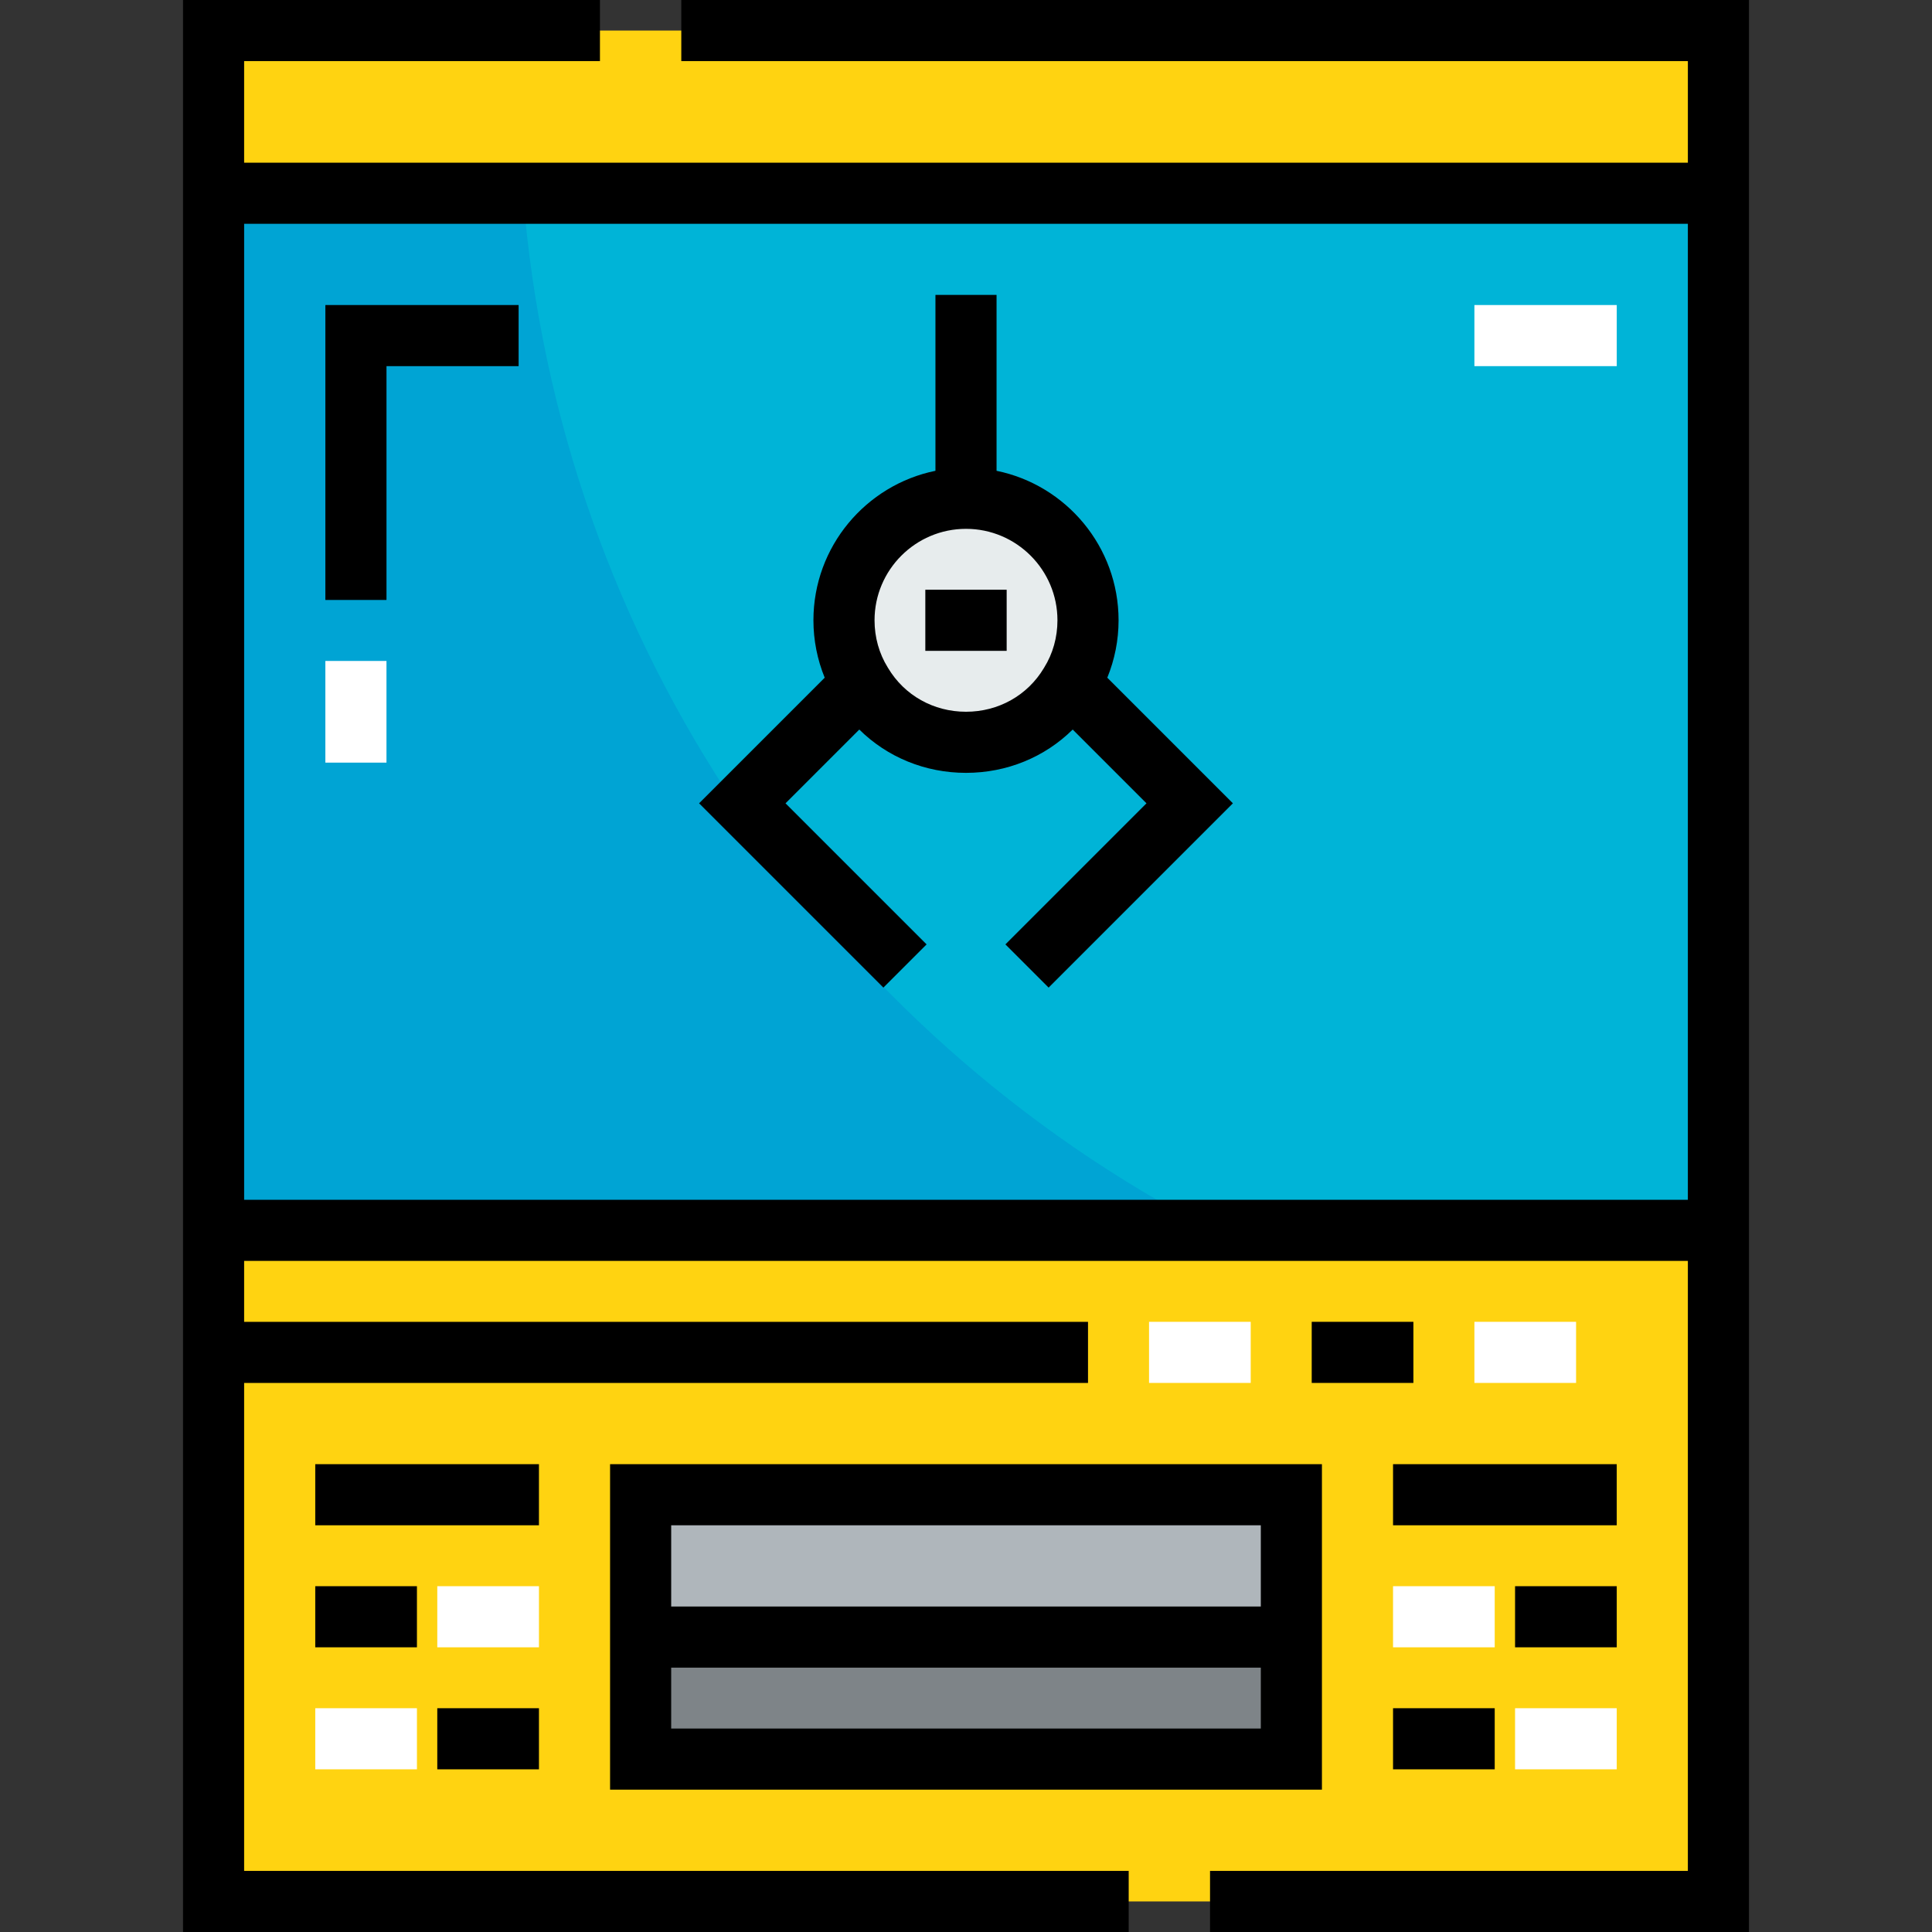
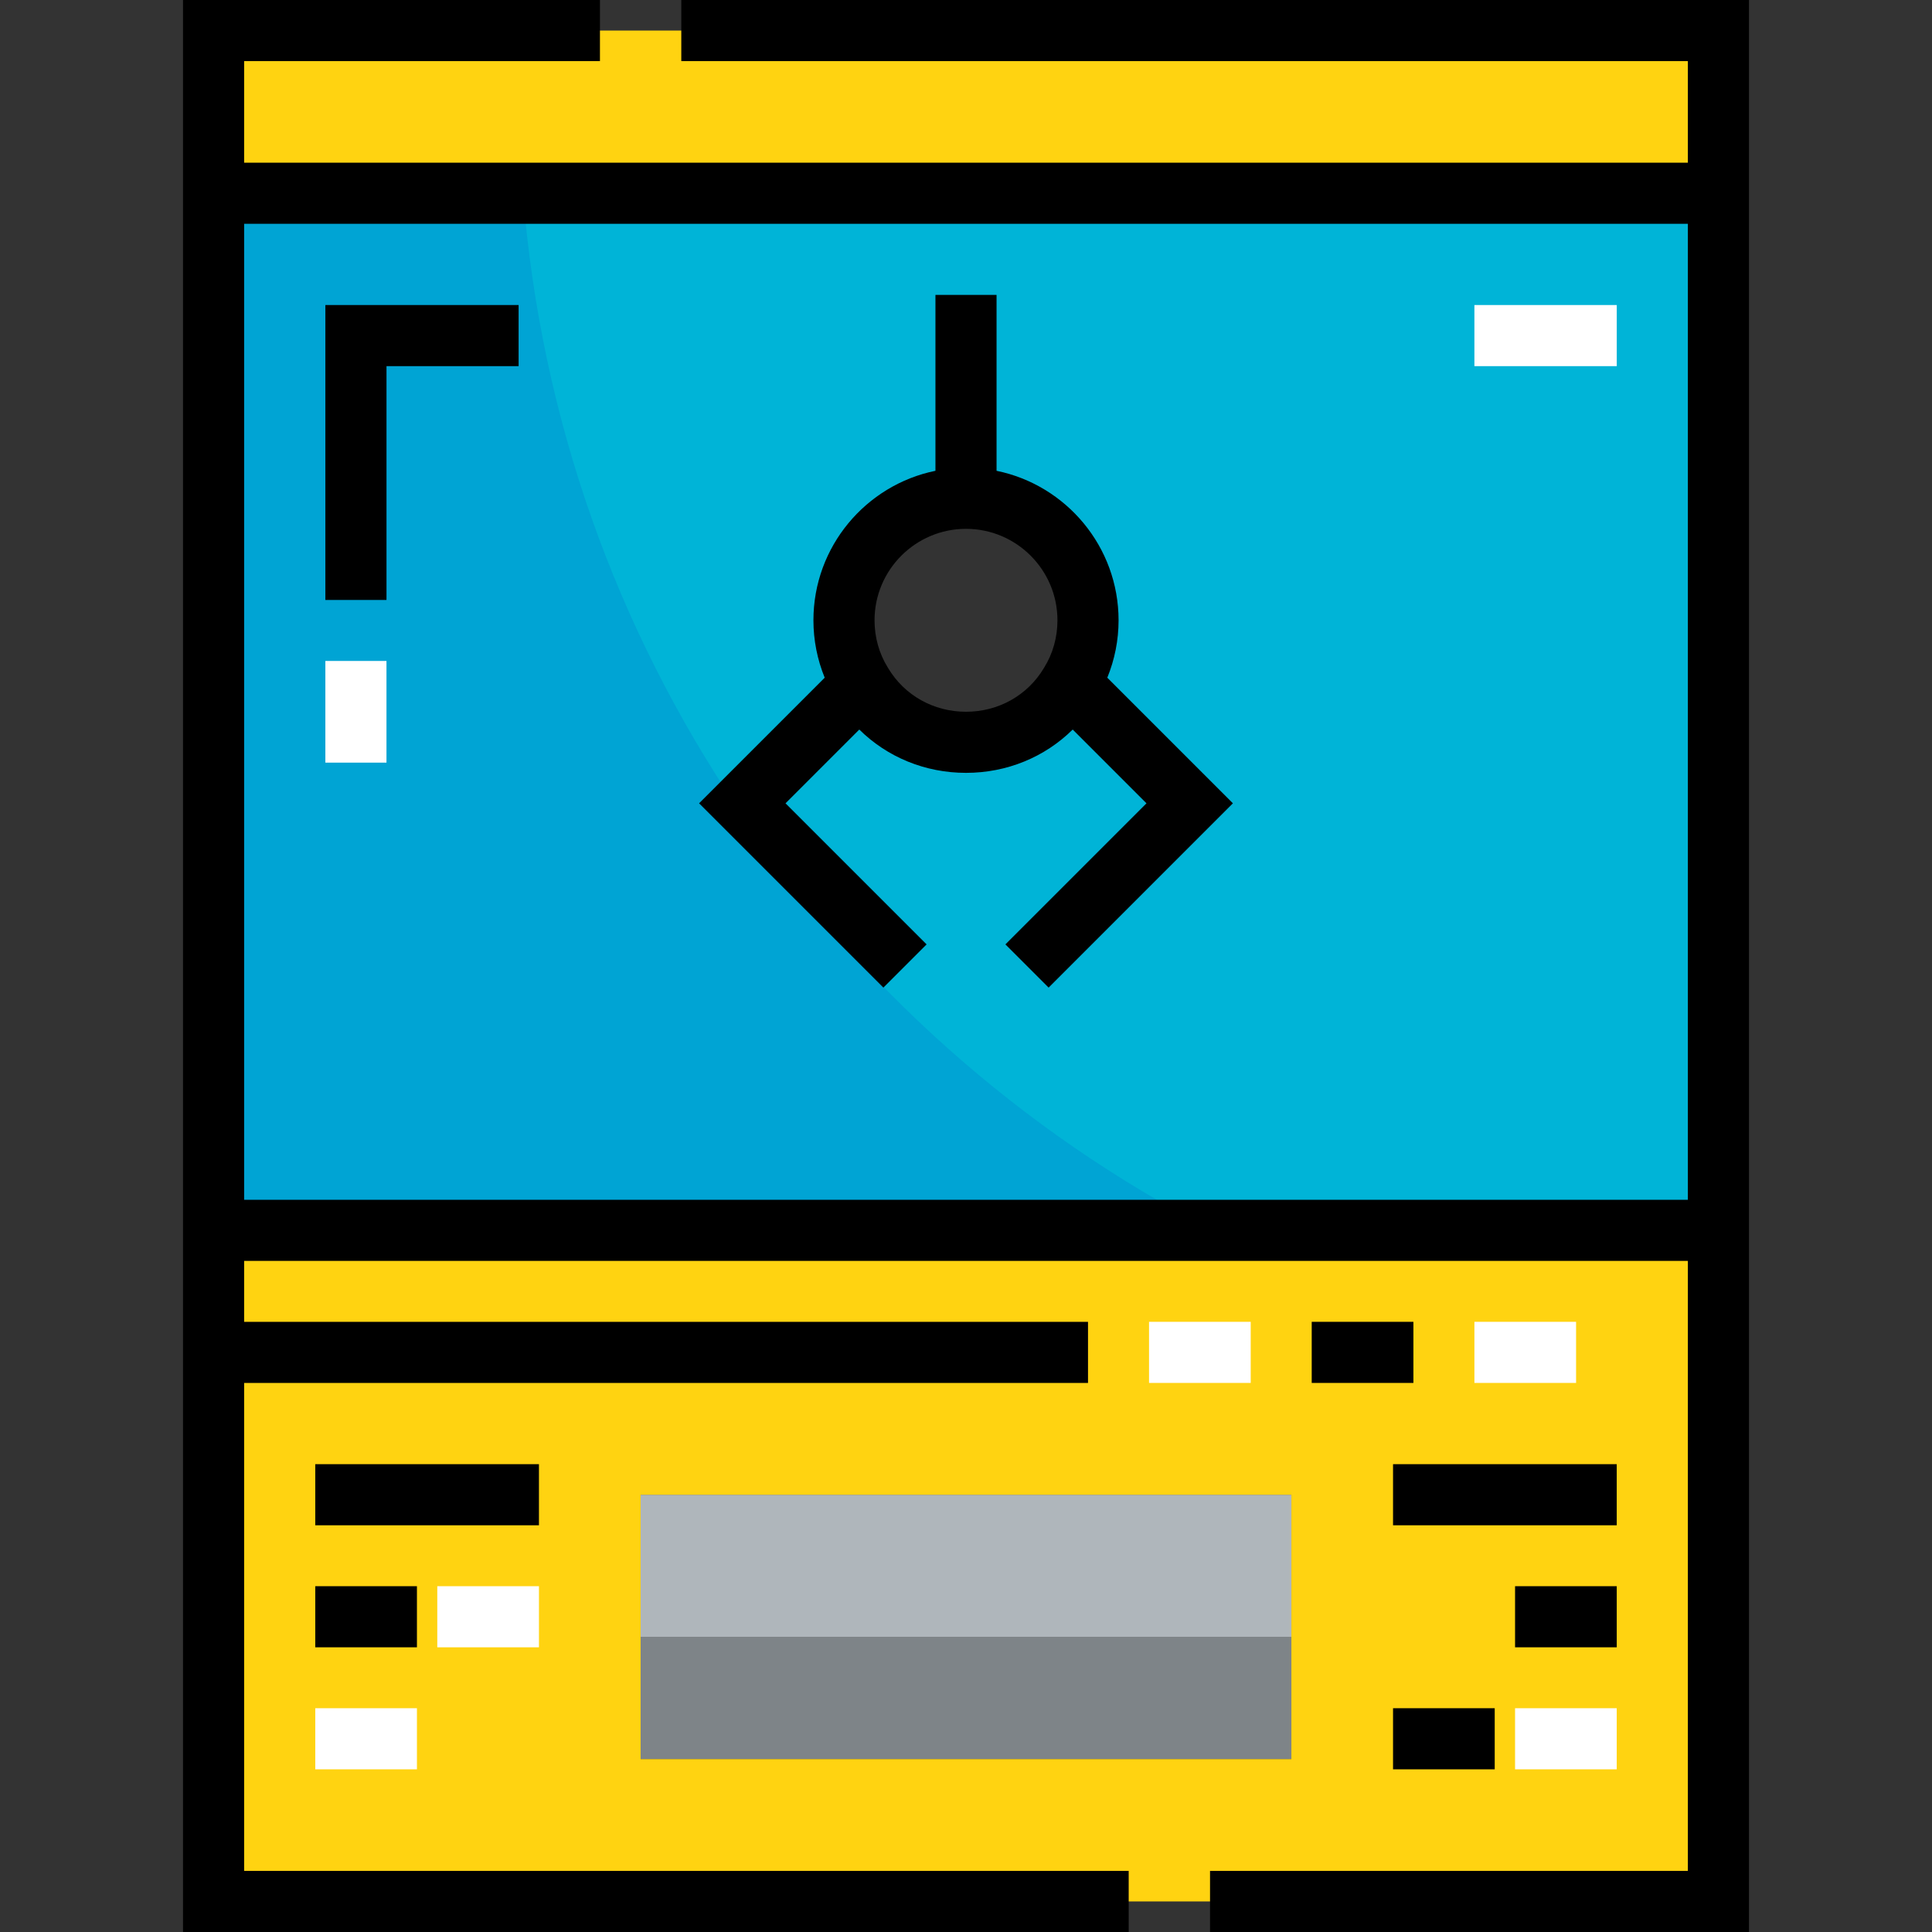
<svg xmlns="http://www.w3.org/2000/svg" version="1.1" id="Layer_1" viewBox="0 0 512 512" xml:space="preserve">
  <rect x="0" y="0" width="512" height="512" fill="#333333" stroke="none" />
  <rect x="169.772" y="433.843" style="fill:#7E8488;" width="172.449" height="32.335" />
  <rect x="169.772" y="396.118" style="fill:#AFB6BB;" width="172.449" height="37.725" />
  <g>
    <path style="fill:#FFD311;" d="M56.601,326.059v177.843h398.799V326.059H56.601z M342.228,466.178H169.774v-32.335v-37.725h172.454    v37.725V466.178z" />
    <rect x="56.598" y="8.098" style="fill:#FFD311;" width="398.796" height="43.113" />
  </g>
-   <path style="fill:#E7ECED;" d="M256.001,132.049c17.892,0,32.335,14.443,32.335,32.335c0,6.143-1.724,11.964-4.742,16.814   c-5.605,9.377-15.845,15.521-27.593,15.521c-11.748,0-21.988-6.143-27.593-15.521c-3.018-4.85-4.742-10.671-4.742-16.814   C223.666,146.492,238.109,132.049,256.001,132.049z" />
  <path style="fill:#00B4D7;" d="M283.593,181.198c3.018-4.85,4.742-10.671,4.742-16.814c0-17.893-14.443-32.335-32.335-32.335   c-17.893,0-32.335,14.443-32.335,32.335c0,6.143,1.724,11.964,4.742,16.814c5.605,9.377,15.845,15.521,27.593,15.521   C267.749,196.718,277.988,190.575,283.593,181.198z M455.401,51.211v274.848H56.601V51.211H455.401z" />
  <path style="fill:#00A4D4;" d="M138.599,51.211H56.601v274.848h264.751C219.64,273.562,148.011,171.233,138.599,51.211z" />
  <path d="M180.55,0v16.195h266.753v26.918H64.698V16.195h94.295V0H48.503v512h250.613v-16.195H64.698V366.492h223.637v-16.195H64.698   v-16.139h382.604v161.648h-126.63V512h142.825V0H180.55z M64.698,317.962V59.309h382.604v258.654H64.698V317.962z" />
  <rect x="304.507" y="350.296" style="fill:#FFFFFF;" width="26.946" height="16.195" />
  <rect x="347.619" y="350.296" width="26.946" height="16.195" />
  <rect x="390.731" y="350.296" style="fill:#FFFFFF;" width="26.946" height="16.195" />
-   <path d="M161.676,474.277h188.65v-86.256h-188.65V474.277z M177.872,458.081v-16.14H334.13v16.139H177.872V458.081z    M334.129,404.216v21.529H177.872v-21.529H334.129z" />
  <rect x="369.17" y="388.021" width="59.281" height="16.195" />
-   <rect x="369.17" y="420.358" style="fill:#FFFFFF;" width="26.946" height="16.195" />
  <rect x="401.507" y="420.358" width="26.946" height="16.195" />
  <rect x="369.17" y="452.695" width="26.946" height="16.195" />
  <rect x="401.507" y="452.695" style="fill:#FFFFFF;" width="26.946" height="16.195" />
  <rect x="83.547" y="388.021" width="59.282" height="16.195" />
  <rect x="83.547" y="420.358" width="26.946" height="16.195" />
  <g>
    <rect x="115.884" y="420.358" style="fill:#FFFFFF;" width="26.946" height="16.195" />
    <rect x="83.547" y="452.695" style="fill:#FFFFFF;" width="26.946" height="16.195" />
  </g>
-   <rect x="115.884" y="452.695" width="26.946" height="16.195" />
  <path d="M296.433,164.384c0-19.523-13.908-35.856-32.335-39.617V78.157h-16.195v46.609c-18.427,3.761-32.335,20.094-32.335,39.617   c0,5.28,1.035,10.437,2.989,15.215l-33.288,33.288l48.839,48.839l11.451-11.452l-37.388-37.387l19.55-19.55   c7.397,7.307,17.425,11.479,28.278,11.479c10.854,0,20.882-4.173,28.278-11.479l19.55,19.55l-37.386,37.387l11.452,11.452   l48.838-48.839l-33.288-33.289C295.397,174.821,296.433,169.664,296.433,164.384z M276.642,177.044   c-4.333,7.249-12.049,11.578-20.642,11.578c-8.592,0-16.308-4.329-20.642-11.579l-0.076-0.123c-2.303-3.701-3.52-8.035-3.52-12.535   c0-13.364,10.873-24.237,24.237-24.237s24.237,10.873,24.237,24.237c0,4.501-1.217,8.836-3.52,12.535L276.642,177.044z" />
-   <rect x="245.221" y="156.286" width="21.556" height="16.195" />
  <polygon points="86.227,158.995 102.423,158.995 102.423,97.032 137.438,97.032 137.438,80.837 86.227,80.837 " />
  <g>
    <rect x="86.225" y="175.159" style="fill:#FFFFFF;" width="16.195" height="26.946" />
    <rect x="390.731" y="80.837" style="fill:#FFFFFF;" width="37.723" height="16.195" />
  </g>
</svg>